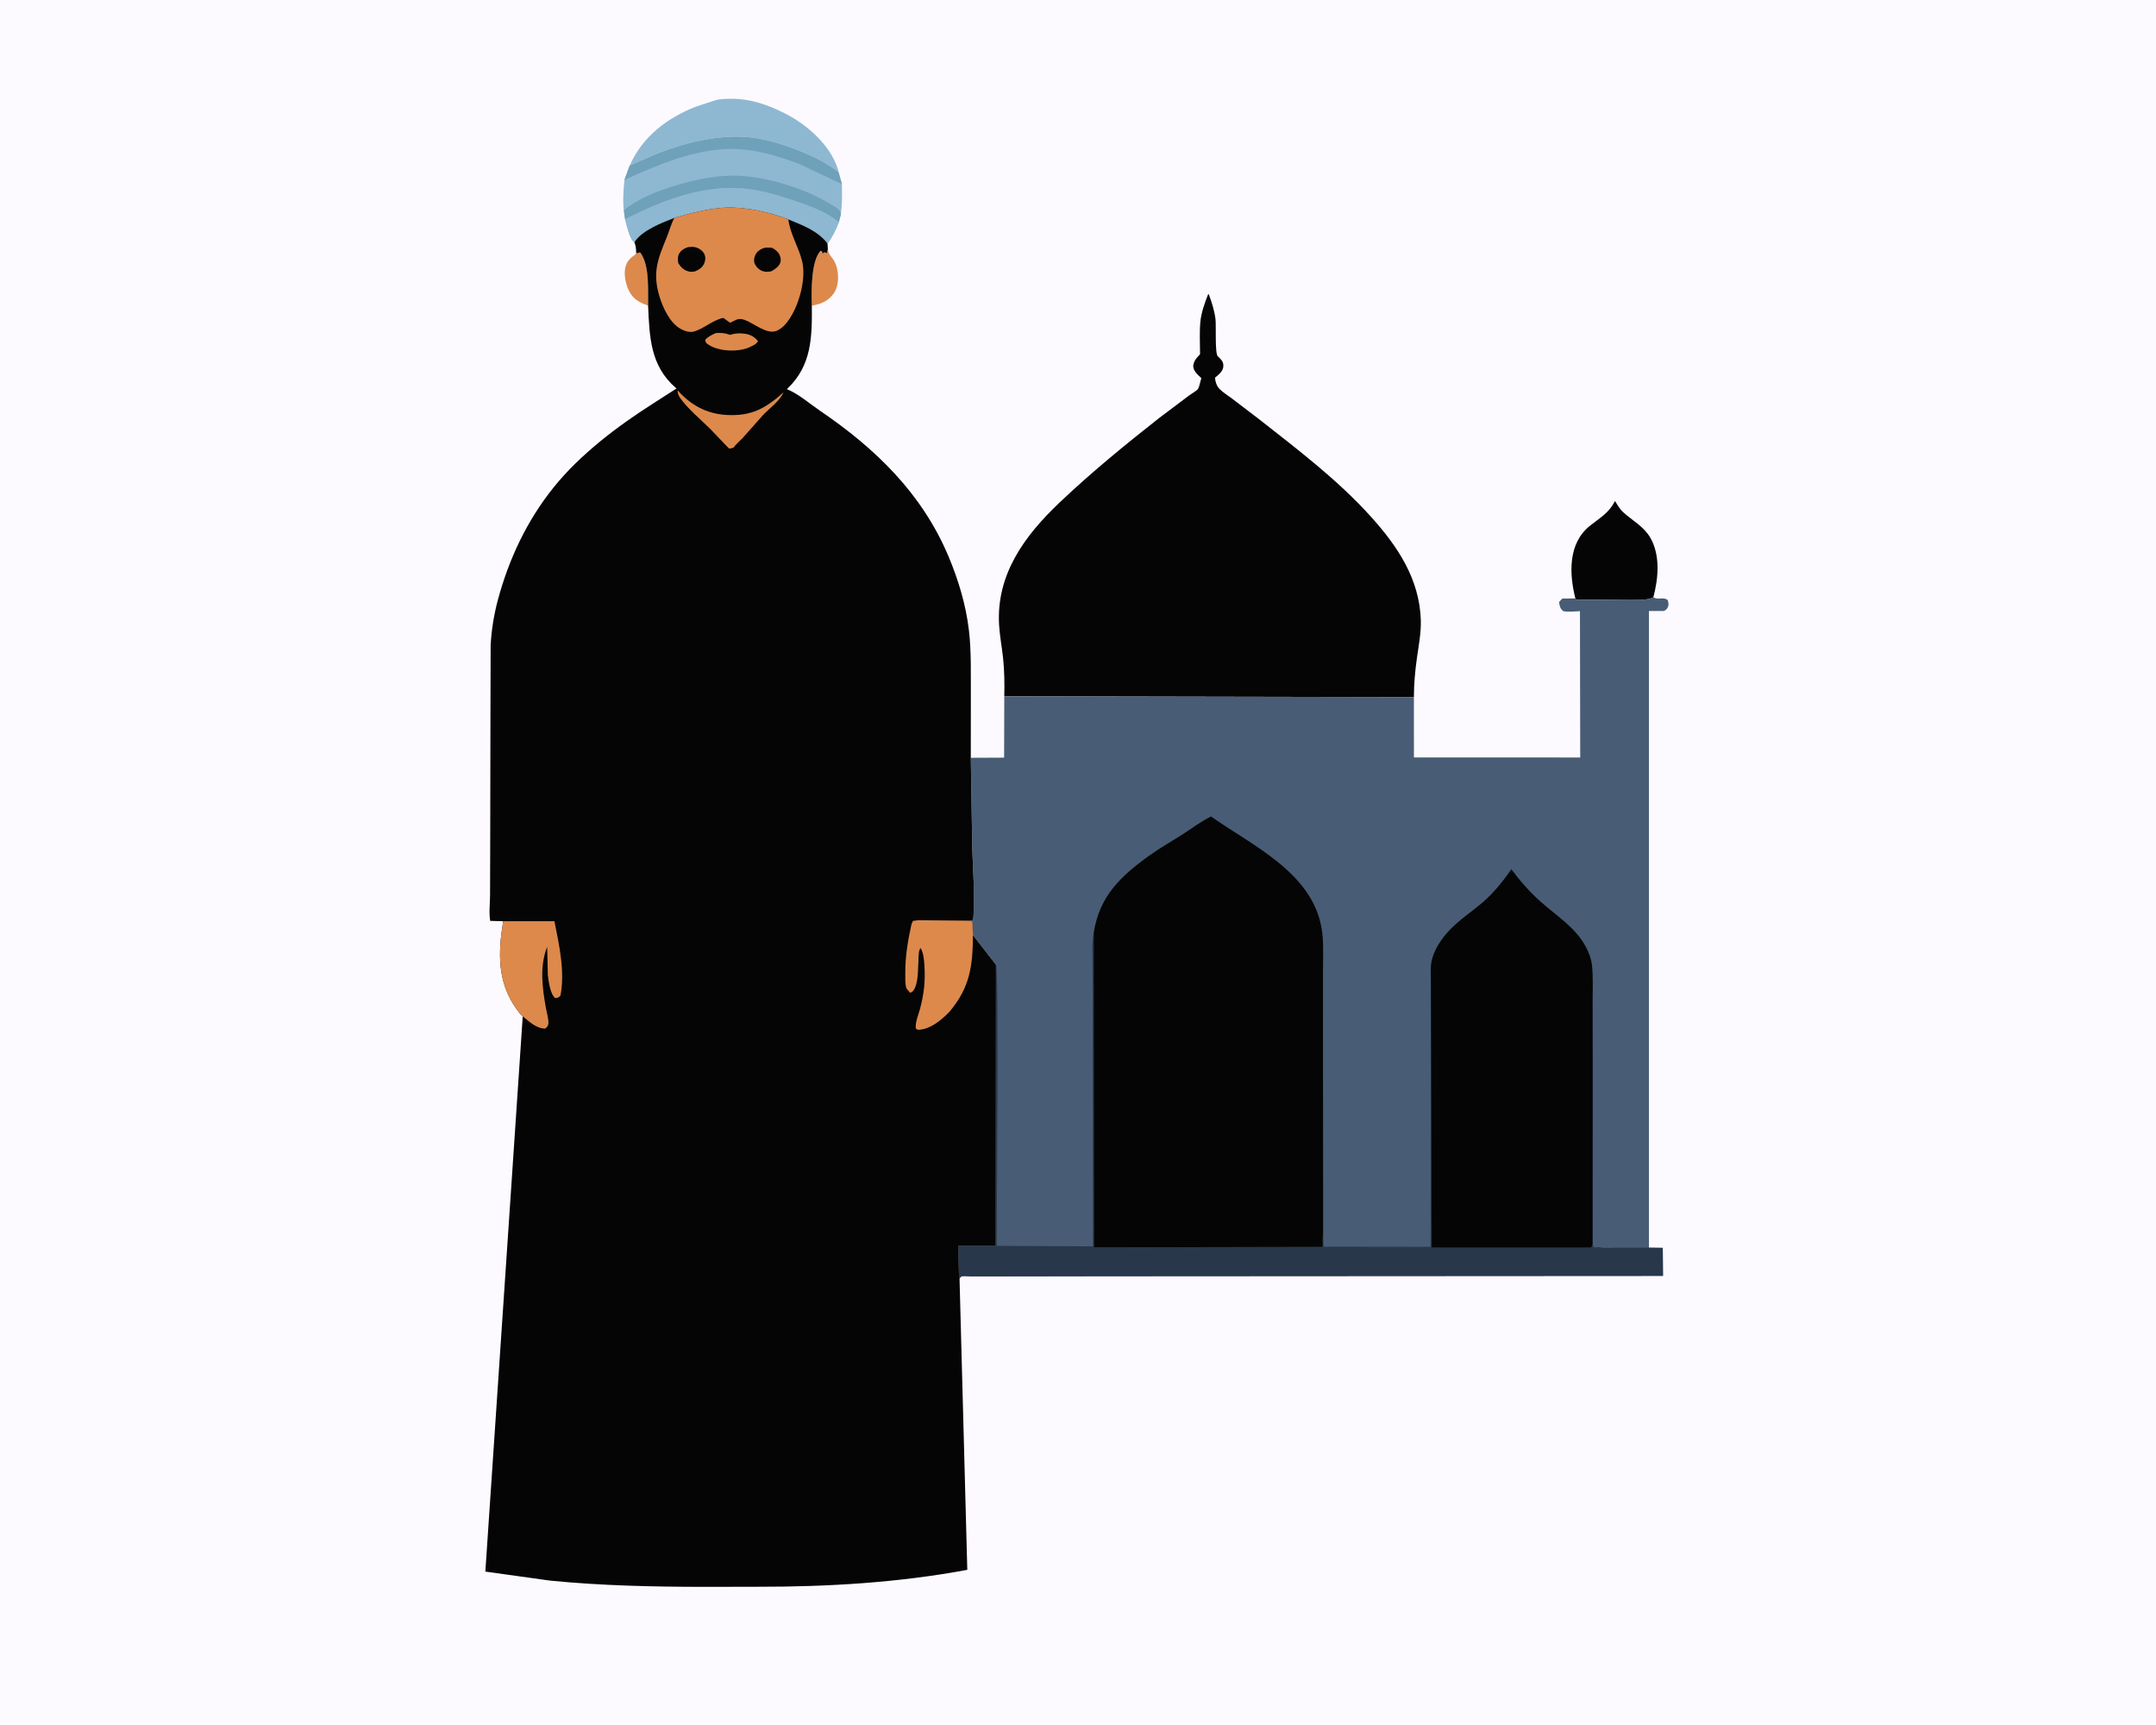
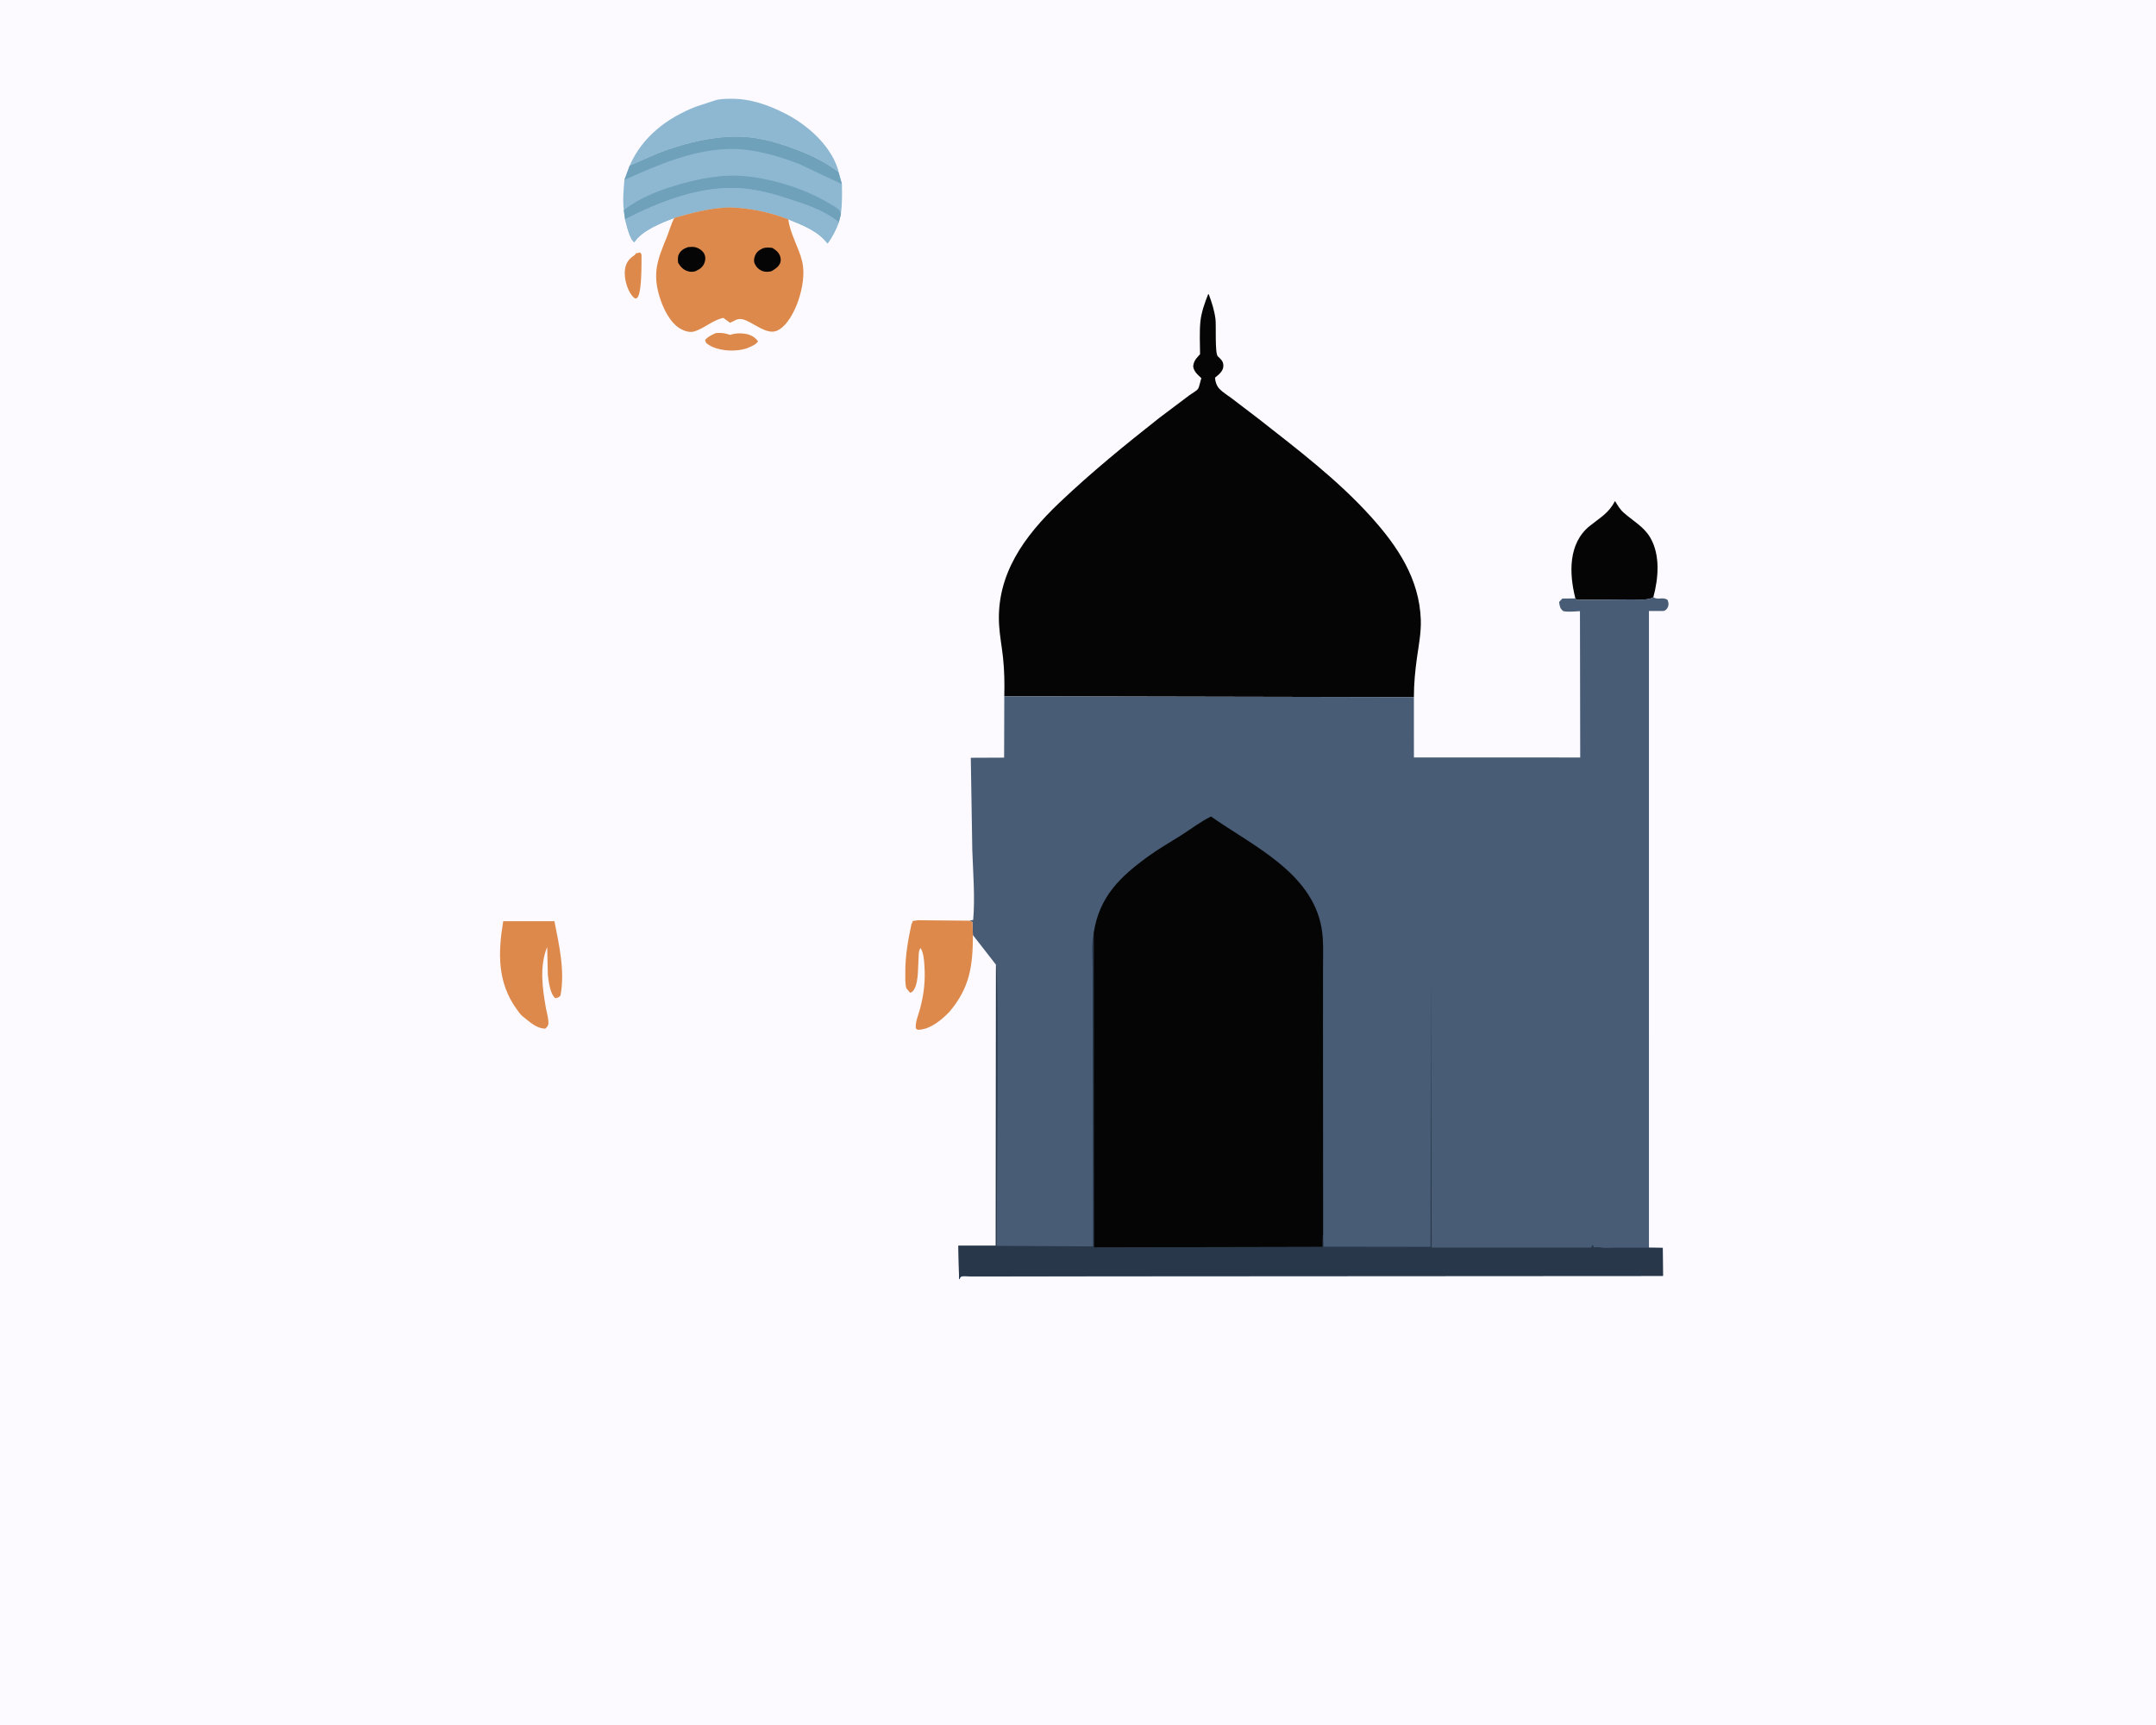
<svg xmlns="http://www.w3.org/2000/svg" version="1.1" style="display: block;" viewBox="0 0 2048 1638" width="1280" height="1024">
  <path transform="translate(0,0)" fill="rgb(252,250,255)" d="M -0 -0 L 2048 0 L 2048 1638 L -0 1638 L -0 -0 z" />
-   <path transform="translate(0,0)" fill="rgb(221,137,76)" d="M 604.312 240.149 C 607.563 240.862 607.113 237.68 609.354 241.381 C 617.158 254.269 615.283 275.544 615.631 290.054 C 609.83 288 604.533 285.698 600.5 280.792 C 595.508 274.719 592.68 263.694 593.634 256 C 594.285 250.755 596.538 246.661 600.813 243.52 C 602.025 242.629 602.969 242.115 603.876 240.876 L 604.312 240.149 z" />
-   <path transform="translate(0,0)" fill="rgb(221,137,76)" d="M 786.386 236.288 C 787.109 242.274 790.222 243.426 792.852 248.5 C 797.124 256.742 797.611 271.174 791.647 278.917 C 786.11 286.107 779.925 288.558 771.179 290.097 L 771.153 289.323 C 770.746 276.878 770.341 247.721 779.5 237.916 L 781.093 239 L 781.365 240.806 L 783.01 239.396 L 785.5 240.251 L 786.386 236.288 z" />
+   <path transform="translate(0,0)" fill="rgb(221,137,76)" d="M 604.312 240.149 C 607.563 240.862 607.113 237.68 609.354 241.381 C 609.83 288 604.533 285.698 600.5 280.792 C 595.508 274.719 592.68 263.694 593.634 256 C 594.285 250.755 596.538 246.661 600.813 243.52 C 602.025 242.629 602.969 242.115 603.876 240.876 L 604.312 240.149 z" />
  <path transform="translate(0,0)" fill="rgb(142,184,210)" d="M 598.15 157.084 C 610.185 129.597 633.576 111.895 661.046 101.091 L 678.774 95.294 C 683.48 93.701 688.266 93.712 693.184 93.615 C 712.331 93.242 729.479 99.215 746.476 107.947 C 766.883 118.431 788.372 137.385 795.702 159.777 C 796.092 160.968 796.375 162.14 796.573 163.377 C 786.628 155.675 775.034 149.472 763.406 144.703 C 747.519 138.188 729.83 132.206 712.717 130.359 C 683.597 127.218 652.096 135.042 625.047 145.352 L 598.15 157.084 z" />
  <path transform="translate(0,0)" fill="rgb(5,5,5)" d="M 1496.46 568.178 C 1490.52 544.765 1489.47 515.954 1510.08 499.361 C 1520.08 491.314 1527.98 487.411 1534.12 475.676 C 1536.41 479.416 1538.8 483.553 1542.08 486.5 C 1550.84 494.388 1561.44 499.867 1567.57 510.392 C 1577.29 527.076 1575.38 548.999 1570.52 567.056 C 1565.85 570.24 1556.26 569.017 1550.32 569.129 L 1497.46 569.536 L 1496.46 568.178 z" />
  <path transform="translate(0,0)" fill="rgb(142,184,210)" d="M 598.15 157.084 L 625.047 145.352 C 652.096 135.042 683.597 127.218 712.717 130.359 C 729.83 132.206 747.519 138.188 763.406 144.703 C 775.034 149.472 786.628 155.675 796.573 163.377 L 799.739 174.7 C 799.941 184.442 800.04 193.816 798.734 203.502 L 796.785 210.932 C 794.253 217.725 790.535 225.339 786.037 231.08 C 777.086 219.13 762.162 213.574 748.789 208.134 C 731.494 201.283 707.558 196.084 688.814 197.005 C 672.737 197.795 655.946 202.379 640.543 206.761 C 628.743 211.301 609.528 218.743 602.604 229.91 C 598.012 227.22 595.157 212.966 593.757 208.112 L 592.561 199.451 C 591.411 189.93 592.325 180.224 593.124 170.714 L 598.15 157.084 z" />
  <path transform="translate(0,0)" fill="rgb(111,161,187)" d="M 598.15 157.084 L 625.047 145.352 C 652.096 135.042 683.597 127.218 712.717 130.359 C 729.83 132.206 747.519 138.188 763.406 144.703 C 775.034 149.472 786.628 155.675 796.573 163.377 L 799.739 174.7 L 758.937 155.452 C 738.843 147.853 716.645 141.215 695 141.274 C 659.534 141.371 624.768 156.403 593.124 170.714 L 598.15 157.084 z" />
  <path transform="translate(0,0)" fill="rgb(111,161,187)" d="M 592.561 199.451 C 605.958 188.608 623.276 181.647 639.617 176.619 C 662.285 169.643 685.937 164.762 709.752 167.309 C 735.564 170.07 766.312 179.746 788.365 193.378 C 791 195.007 795.487 197.223 797.418 199.577 C 798.247 200.587 798.472 202.276 798.734 203.502 L 796.785 210.932 C 782.796 199.191 762.716 193.076 745.477 187.541 C 730.274 182.66 715.03 178.934 699.017 178.424 C 662.491 177.259 625.648 191.741 593.757 208.112 L 592.561 199.451 z" />
  <path transform="translate(0,0)" fill="rgb(142,184,210)" d="M 593.757 208.112 C 625.648 191.741 662.491 177.259 699.017 178.424 C 715.03 178.934 730.274 182.66 745.477 187.541 C 762.716 193.076 782.796 199.191 796.785 210.932 C 794.253 217.725 790.535 225.339 786.037 231.08 C 777.086 219.13 762.162 213.574 748.789 208.134 C 731.494 201.283 707.558 196.084 688.814 197.005 C 672.737 197.795 655.946 202.379 640.543 206.761 C 628.743 211.301 609.528 218.743 602.604 229.91 C 598.012 227.22 595.157 212.966 593.757 208.112 z" />
  <path transform="translate(0,0)" fill="rgb(5,5,5)" d="M 953.979 661.143 C 954.268 648.713 954.108 636.875 952.793 624.493 C 951.698 614.188 949.666 603.831 949.05 593.5 C 946.19 545.506 973.09 508.853 1006.29 477.297 C 1036.34 448.738 1068.84 422.174 1101.41 396.573 L 1129.71 375.281 C 1131.63 373.859 1136.95 370.852 1138 369.139 C 1139.43 366.831 1140.16 361.743 1141.2 359.011 C 1137.71 355.592 1133.85 352.657 1133.4 347.5 C 1133.99 343.491 1135.07 341.688 1137.72 338.679 L 1139.94 336.202 C 1139.91 326.117 1139.28 315.46 1140.24 305.44 C 1141.06 296.872 1144.36 287.421 1147.54 279.477 L 1148.13 279.058 C 1151.07 286.899 1153.49 294.422 1154.59 302.743 C 1155.36 308.521 1153.87 335.515 1156.83 338.266 C 1159.66 340.898 1162.06 342.913 1162.08 347.07 C 1162.1 350.769 1159.96 353.46 1157.33 355.845 L 1154.15 358.5 C 1154.29 362.104 1155.74 366.373 1158.25 369.031 C 1161.41 372.383 1166.28 375.317 1169.99 378.127 L 1195.46 397.54 C 1232.42 426.574 1270.54 455.42 1302.13 490.422 C 1327.43 518.461 1348.37 549.43 1349.64 588.713 C 1350.02 600.573 1347.64 612.827 1345.98 624.53 C 1344.26 636.699 1343.06 649.617 1343.07 661.916 L 953.979 661.143 z" />
  <path transform="translate(0,0)" fill="rgb(72,92,117)" d="M 1496.46 568.178 L 1497.46 569.536 L 1550.32 569.129 C 1556.26 569.017 1565.85 570.24 1570.52 567.056 L 1571.43 567.549 C 1575.57 569.596 1579.52 566.631 1583.99 569.5 C 1584.86 571.996 1585.44 573.701 1584.39 576.289 C 1583.59 578.245 1582.13 579.783 1580 580.139 L 1566.34 580.115 L 1566.35 1184.87 L 1579.47 1185.02 L 1579.67 1211.63 L 1051.18 1211.94 L 945.316 1212.1 L 921.703 1212.08 C 919.602 1212.07 915.416 1211.52 913.5 1212.06 C 912.835 1212.25 912.459 1212.97 911.939 1213.43 L 911.481 1214.76 L 911.043 1214.62 L 910.365 1183.02 L 945.927 1182.99 L 946.103 916.106 L 924.183 887.935 L 923.71 875.5 L 921.045 874.254 L 924.447 873.536 C 926.276 852.291 924.347 828.885 923.598 807.487 L 922.167 719.534 L 953.82 719.399 L 953.979 661.143 L 1343.07 661.916 L 1343.1 719.197 L 1501.06 719.256 L 1500.81 580.287 C 1495.58 580.57 1490.18 581.22 1485 580.287 C 1481.82 577.777 1481.5 575.432 1481.01 571.5 L 1484.12 568.299 L 1496.46 568.178 z" />
  <path transform="translate(0,0)" fill="rgb(40,55,74)" d="M 1038.93 885.755 L 1039.11 1184.56 L 1256.4 1184.1 C 1256.5 1179.77 1256.26 1175.07 1256.85 1170.8 L 1257.27 1183.9 L 1358.91 1184.04 L 1359.15 928.762 L 1359.99 1184.77 L 1511.5 1184.73 L 1512.85 1181.97 L 1514.18 1184.65 L 1515.02 1184.53 C 1517.16 1184.23 1518.45 1184.2 1520.57 1184.63 C 1524.76 1185.48 1530.24 1184.83 1534.54 1184.84 L 1566.35 1184.87 L 1579.47 1185.02 L 1579.67 1211.63 L 1051.18 1211.94 L 945.316 1212.1 L 921.703 1212.08 C 919.602 1212.07 915.416 1211.52 913.5 1212.06 C 912.835 1212.25 912.459 1212.97 911.939 1213.43 L 911.481 1214.76 L 911.043 1214.62 L 910.365 1183.02 L 945.927 1182.99 L 946.103 916.106 C 948.983 922.256 946.64 1153.59 946.796 1183.11 L 1038.3 1183.59 L 1037.93 981.767 L 1037.85 918.816 C 1037.87 908.44 1036.74 896.805 1038.73 886.677 L 1038.93 885.755 z" />
-   <path transform="translate(0,0)" fill="rgb(5,5,5)" d="M 1359.15 928.762 C 1359.11 923.948 1358.8 918.545 1359.64 913.799 C 1361.68 902.302 1369.57 890.787 1377.57 882.574 C 1386.83 873.061 1397.69 865.975 1407.75 857.454 C 1418.45 848.396 1427.64 836.924 1435.66 825.486 C 1444.09 836.759 1453.16 847.058 1463.69 856.439 C 1478.77 869.888 1495.82 880.086 1505.92 898.258 C 1509.19 904.145 1511.66 910.63 1512.31 917.354 C 1513.45 929.075 1512.81 941.232 1512.84 953.02 L 1512.93 1016.72 L 1512.85 1181.97 L 1511.5 1184.73 L 1359.99 1184.77 L 1359.15 928.762 z" />
  <path transform="translate(0,0)" fill="rgb(5,5,5)" d="M 1038.93 885.755 C 1044.36 851.195 1064.08 832.457 1091.1 812.879 C 1101.34 805.457 1112.54 799.187 1123.2 792.368 C 1132.14 786.648 1140.81 779.944 1150.37 775.325 C 1189.92 803.16 1246.07 828.401 1255.34 881.111 C 1257.46 893.139 1256.74 905.721 1256.75 917.907 L 1256.71 972.821 L 1256.85 1170.8 C 1256.26 1175.07 1256.5 1179.77 1256.4 1184.1 L 1039.11 1184.56 L 1038.93 885.755 z" />
-   <path transform="translate(0,0)" fill="rgb(5,5,5)" d="M 640.543 206.761 C 655.946 202.379 672.737 197.795 688.814 197.005 C 707.558 196.084 731.494 201.283 748.789 208.134 C 762.162 213.574 777.086 219.13 786.037 231.08 L 786.386 236.288 L 785.5 240.251 L 783.01 239.396 L 781.365 240.806 L 781.093 239 L 779.5 237.916 C 770.341 247.721 770.746 276.878 771.153 289.323 L 771.179 290.097 C 771.396 319.724 771.165 346.609 748.162 368.755 L 747.418 369.384 C 758.605 373.952 768.962 383.158 779 389.978 C 831.662 425.763 875.752 468.459 900.892 528 C 910.294 550.266 917.503 574.195 920.361 598.233 C 922.794 618.697 922.069 640.124 922.21 660.727 L 922.167 719.534 L 923.598 807.487 C 924.347 828.885 926.276 852.291 924.447 873.536 L 921.045 874.254 L 923.71 875.5 L 924.183 887.935 L 946.103 916.106 L 945.927 1182.99 L 910.365 1183.02 L 911.043 1214.62 L 911.481 1214.76 L 918.843 1490.82 C 854.003 1502.94 786.683 1506.97 720.792 1506.88 L 669.577 1506.99 C 620.529 1506.93 571.324 1505.92 522.5 1501.06 L 461.032 1492.49 L 496.54 965.196 C 494.391 963.414 492.607 960.84 490.961 958.581 C 472.239 932.884 473.051 904.621 478.004 874.763 L 465.66 874.456 C 464.316 867.167 465.448 857.882 465.507 850.41 L 465.658 799.651 L 465.882 678.734 L 466.068 612.748 C 466.8 598.159 469.261 583.181 473.071 569.086 C 483.522 530.423 500.654 494.13 525.841 462.787 C 551.082 431.377 586.54 404.577 620.263 383.132 L 642.668 368.736 L 641.986 368.236 C 617.587 347.172 616.986 319.635 615.631 290.054 C 615.283 275.544 617.158 254.269 609.354 241.381 C 607.113 237.68 607.563 240.862 604.312 240.149 C 604.228 236.354 604.107 233.464 602.604 229.91 C 609.528 218.743 628.743 211.301 640.543 206.761 z" />
  <path transform="translate(0,0)" fill="rgb(221,137,76)" d="M 680.035 316.107 C 684.572 315.836 687.98 316.025 692.323 317.477 L 693.5 317.88 C 698.537 316.228 703.322 316.048 708.542 316.943 C 713.097 317.725 717.45 320.186 720.08 324 C 717.789 327.425 713.641 328.738 710.008 330.42 L 705.436 331.706 C 695.474 333.863 681.227 332.894 672.648 326.937 C 670.437 325.402 670.233 325.095 669.88 322.5 C 672.817 319.358 676.219 317.89 680.035 316.107 z" />
-   <path transform="translate(0,0)" fill="rgb(221,137,76)" d="M 643.655 370.479 C 656.109 384.545 671.264 392.864 690.085 393.917 C 713.584 395.231 727.069 387.881 744.279 372.451 C 740.993 380.42 730.795 387.683 724.769 394.068 L 705.422 415.851 C 702.909 418.548 698.817 421.853 696.922 424.895 L 692.85 425.973 L 691.571 424.845 L 674.321 406.866 C 665.095 397.751 653.735 388.443 646.202 377.975 C 644.452 375.542 643.703 373.468 643.655 370.479 z" />
  <path transform="translate(0,0)" fill="rgb(221,137,76)" d="M 478.004 874.763 L 526.648 874.768 C 531.134 897.279 536.809 922.434 532.412 945.309 C 530.689 947.454 530.101 947.273 527.5 947.869 C 522.533 943.98 521.082 931.66 520.387 925.652 L 519.773 899.177 C 512.305 917.648 515.219 938.331 518.6 957.416 C 519.346 961.627 521.273 967.805 520.912 972 C 520.699 974.467 519.643 975.108 518 976.78 C 509.245 976.669 503.019 970.154 496.54 965.196 C 494.391 963.414 492.607 960.84 490.961 958.581 C 472.239 932.884 473.051 904.621 478.004 874.763 z" />
  <path transform="translate(0,0)" fill="rgb(221,137,76)" d="M 872.167 873.834 L 921.045 874.254 L 923.71 875.5 L 924.183 887.935 C 924.068 917.236 921.372 937.679 901.877 960.808 C 894.752 968.2 884.328 976.971 873.654 977.799 C 871.432 977.971 871.554 977.948 869.9 976.5 C 869.419 970.195 872.33 963.991 873.94 957.981 C 877.743 943.782 879.064 931.499 878.116 916.854 C 877.759 911.342 877.298 905.095 874.5 900.23 C 872.452 902.761 872.799 906.139 872.57 909.25 C 871.971 917.422 872.606 931.219 868.891 938.5 C 867.76 940.715 866.865 942.084 864.5 942.717 L 860.955 938.5 C 859.637 933.763 859.964 928.69 859.943 923.812 C 859.871 907.896 862.413 893.334 865.751 877.837 L 867.158 874.5 L 872.167 873.834 z" />
  <path transform="translate(0,0)" fill="rgb(221,137,76)" d="M 640.543 206.761 C 655.946 202.379 672.737 197.795 688.814 197.005 C 707.558 196.084 731.494 201.283 748.789 208.134 C 750.693 222.191 758.639 234.447 761.919 247.849 C 764.827 259.734 762.156 274.128 758.228 285.54 C 754.932 295.119 747.863 309.712 737.903 313.95 C 728.301 318.035 715.955 306.467 706.855 303.494 C 702.741 302.151 700.263 302.807 696.585 304.887 C 695.564 305.465 694.583 305.932 693.5 306.383 L 687.069 301.701 C 676.633 304.06 669.211 311.6 659.556 314.573 C 655.297 315.884 650.357 314.307 646.462 312.131 C 636.37 306.493 629.791 292.346 626.553 281.774 C 619.55 258.909 624.704 246.263 633.223 225.42 C 635.795 219.126 637.346 212.843 640.543 206.761 z" />
  <path transform="translate(0,0)" fill="rgb(5,5,5)" d="M 724.987 235.5 C 727.935 234.655 730.472 234.935 733.5 235.189 C 736.002 236.69 738.28 238.219 739.891 240.722 C 741.498 243.221 742.104 246.505 741.167 249.333 C 739.912 253.119 735.886 255.713 732.552 257.5 C 729.741 258.004 727.337 258.258 724.568 257.347 C 721.255 256.258 718.511 253.632 717.015 250.5 C 715.827 248.012 716.175 245.381 717.134 242.877 C 718.674 238.857 721.219 237.237 724.987 235.5 z" />
  <path transform="translate(0,0)" fill="rgb(5,5,5)" d="M 653.6 234.5 C 655.88 234.259 658.51 234.087 660.737 234.673 C 664.143 235.571 667.756 238.081 669.219 241.372 C 670.316 243.841 670.159 246.832 669.212 249.317 C 667.533 253.722 664.525 255.641 660.397 257.5 C 658.172 257.998 656.28 258.148 654.037 257.581 C 649.401 256.41 646.582 253.461 644.188 249.5 C 643.896 246.725 643.592 243.945 644.821 241.338 C 646.605 237.553 649.83 235.803 653.6 234.5 z" />
</svg>